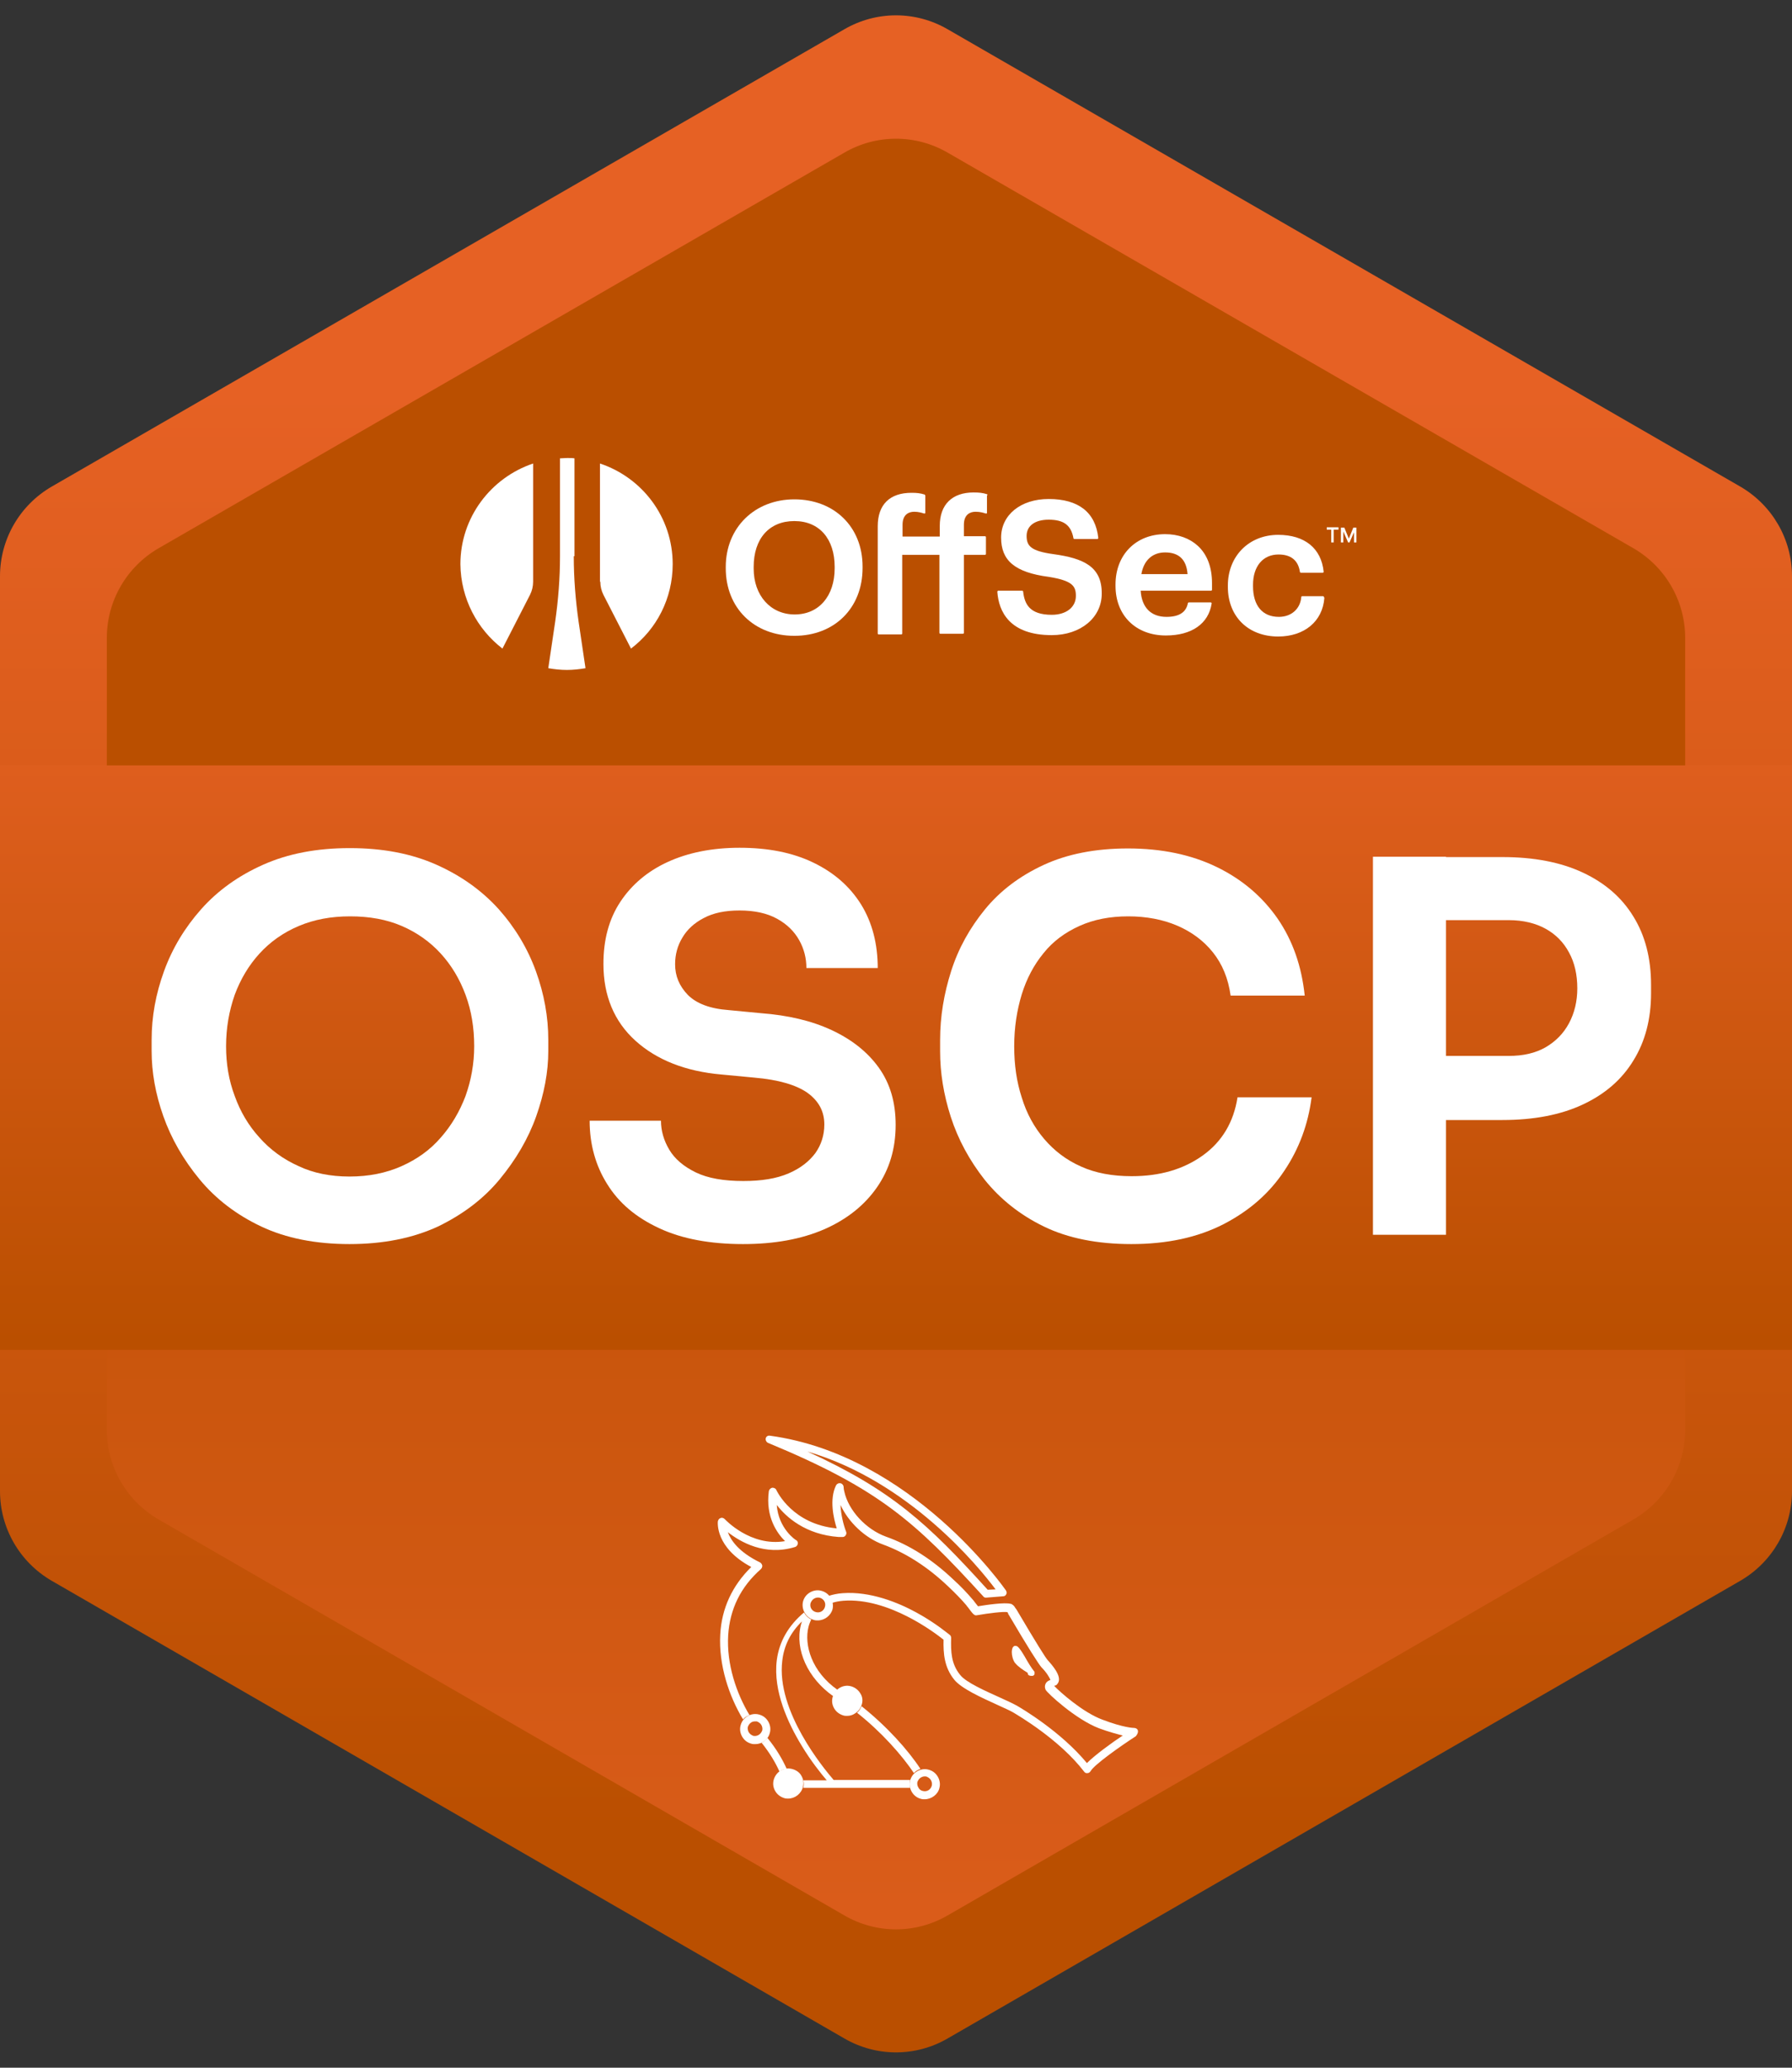
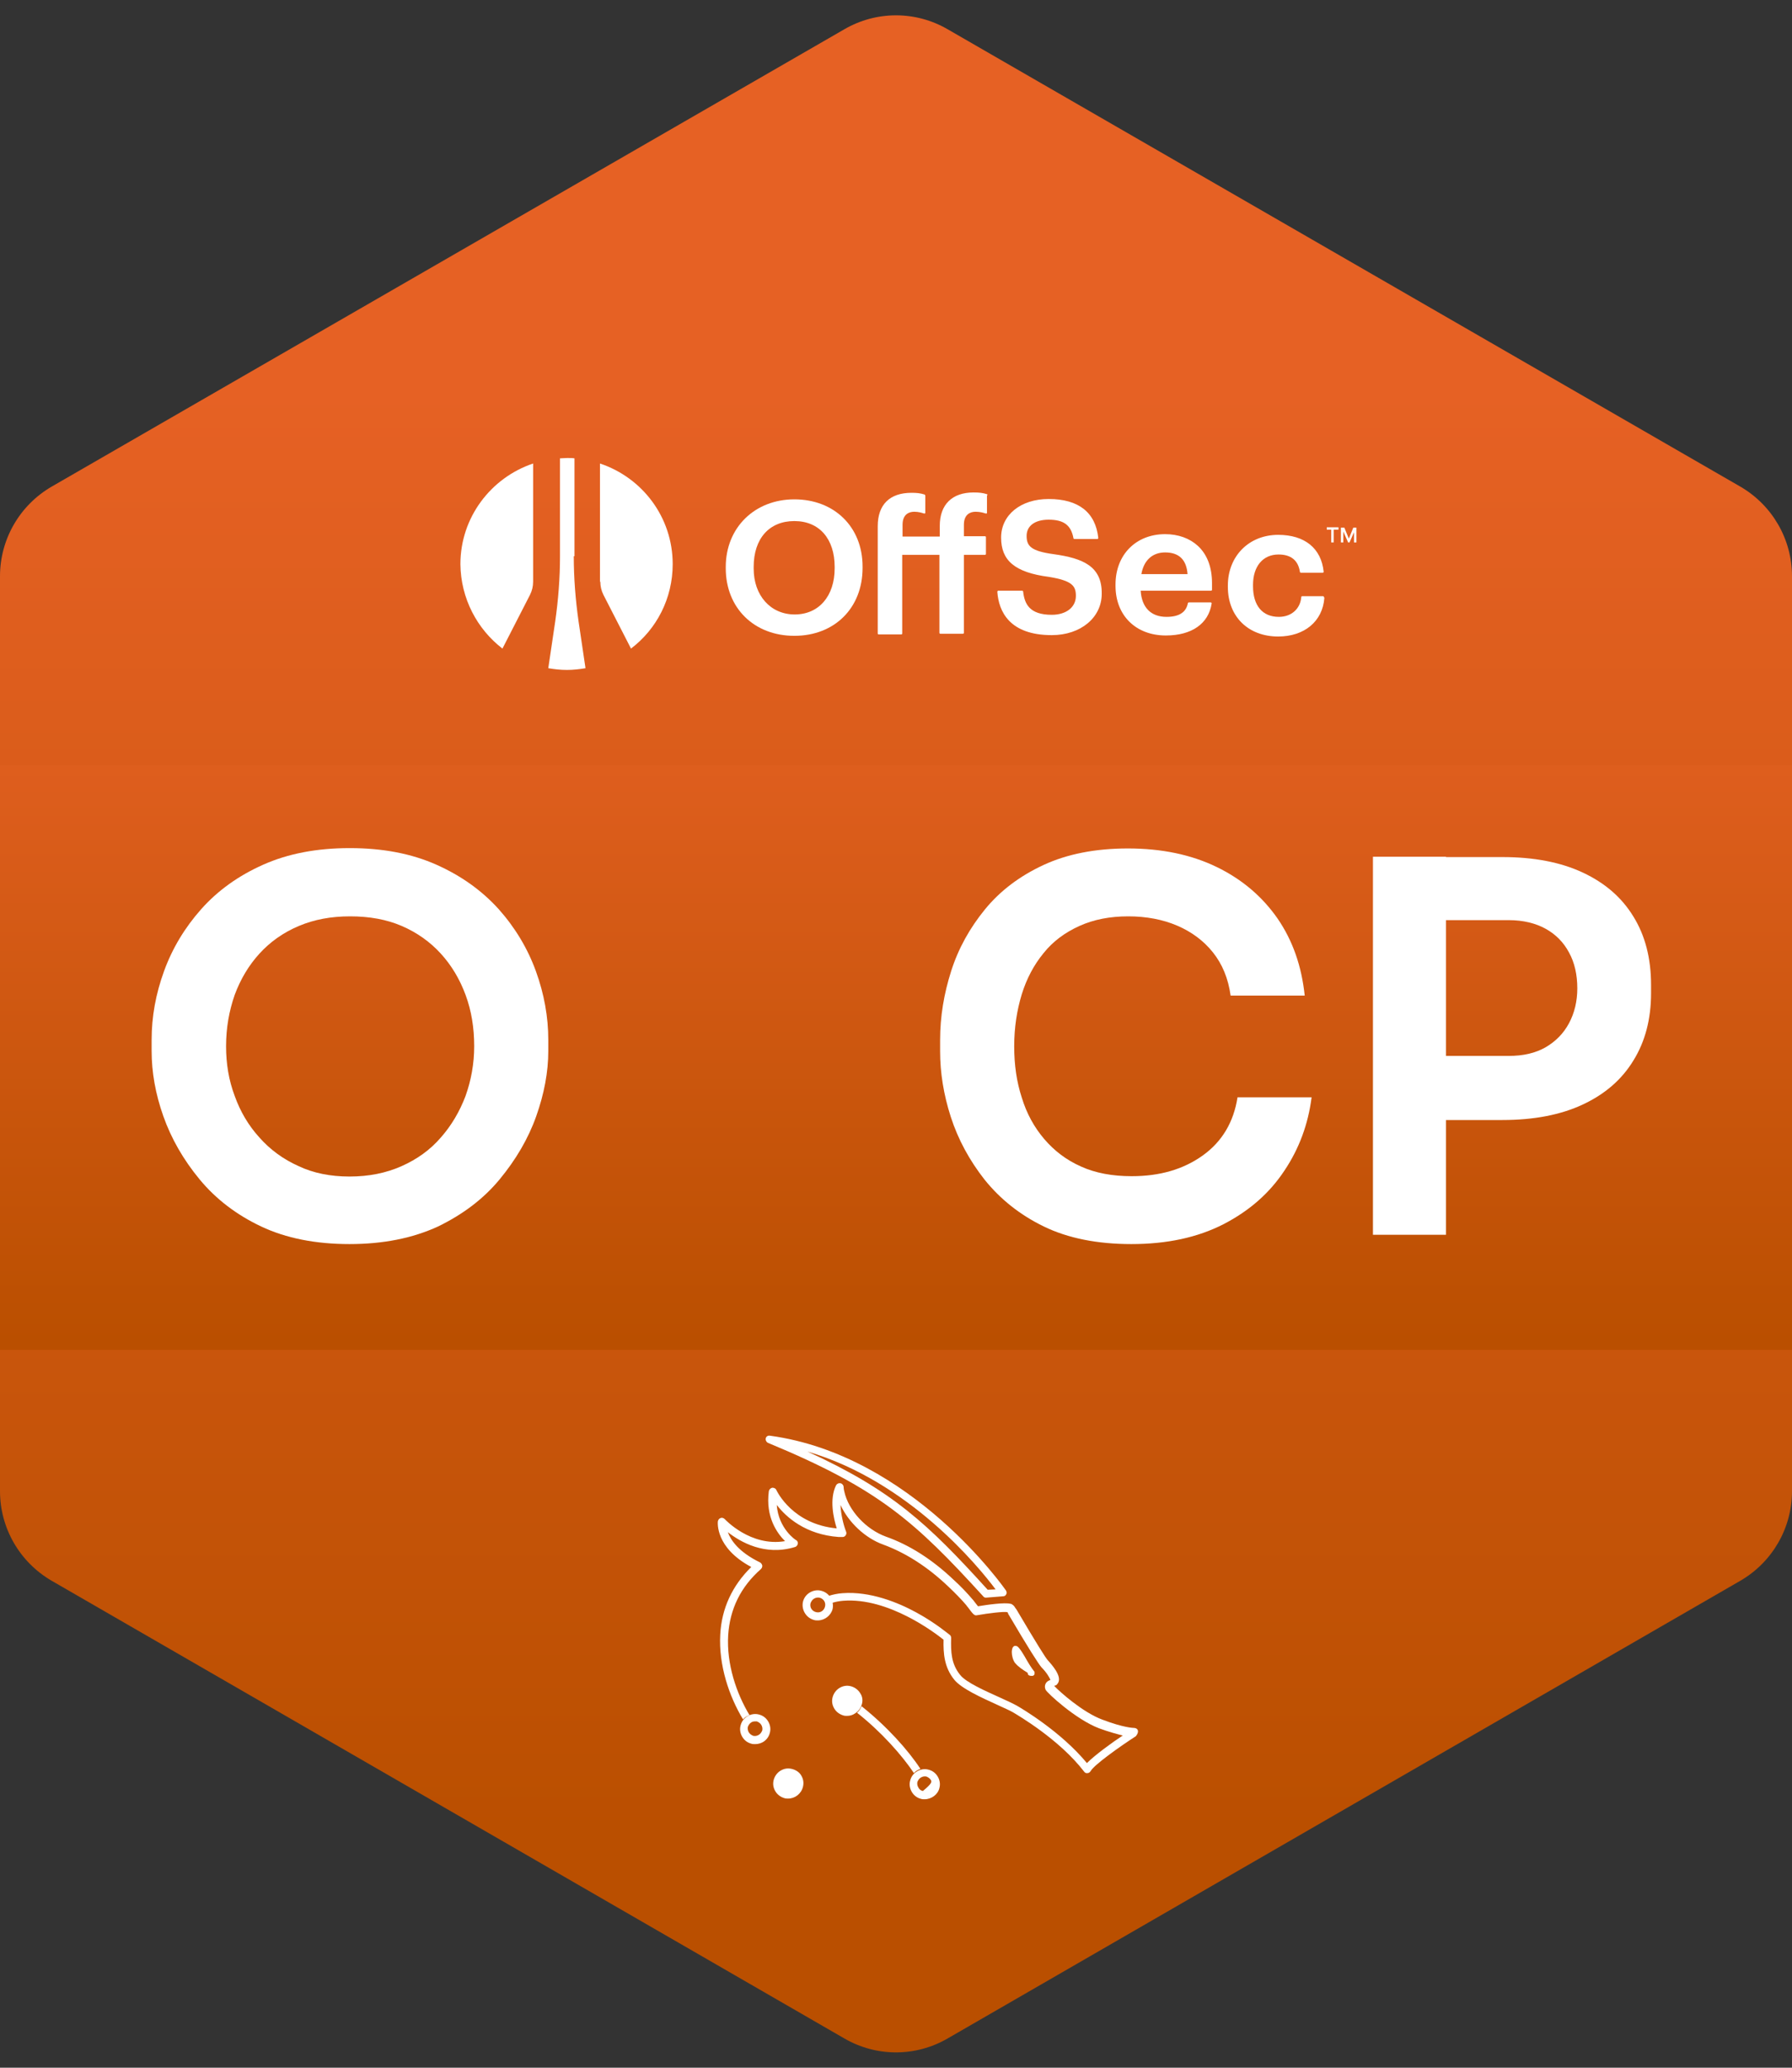
<svg xmlns="http://www.w3.org/2000/svg" width="520" height="600" viewBox="0 0 520 600" fill="none">
  <rect x="0" y="0" width="520" height="600" fill="#333333" stroke="none" />
  <path d="M0 167.2V432.7C0 443.4 5.7 453.3 15 458.7L245 591.5C254.3 596.9 265.7 596.9 275 591.5L505 458.7C514.3 453.3 520 443.4 520 432.7V167.2C520 156.5 514.3 146.6 505 141.2L275 8.5C265.7 3.1 254.3 3.1 245 8.5L15 141.2C5.7 146.6 0 156.5 0 167.2Z" fill="url(#paint0_linear_534_101)" />
-   <path d="M31 185.1V414.9C31 425.6 36.7 435.5 46 440.9L245 555.8C254.3 561.2 265.7 561.2 275 555.8L474 440.9C483.3 435.5 489 425.6 489 414.9V185.1C489 174.4 483.3 164.5 474 159.1L275 44.3C265.7 38.9 254.3 38.9 245 44.3L46 159.1C36.7 164.5 31 174.4 31 185.1Z" fill="url(#paint1_linear_534_101)" />
  <path d="M520 222.1H0V391.7H520V222.1Z" fill="url(#paint2_linear_534_101)" />
  <path d="M286.1 463.6C285.8 463.6 285.5 463.5 285.3 463.2C265.5 441.5 255 432 222.9 418.7C222.4 418.5 222.1 417.9 222.2 417.4C222.3 416.8 222.9 416.5 223.4 416.6C264.6 422.2 291.6 461.1 291.9 461.5C292.1 461.8 292.2 462.3 292 462.6C291.8 463 291.5 463.2 291.1 463.2L286.1 463.6C286.2 463.6 286.2 463.6 286.1 463.6ZM234.3 421.2C258.8 432.4 269.2 442.1 286.6 461.3L288.9 461.2C283.9 454.5 263.7 429.8 234.3 421.2Z" fill="white" />
  <path d="M300.2 485.2C300.2 485.1 300.2 485 300.1 485C299.2 483.9 298.2 482.2 297.3 480.6C296.8 479.8 296.4 479.1 296 478.6C295.8 478.3 295.6 478.1 295.4 477.9C295.2 477.7 295 477.6 294.6 477.6C294.5 477.6 294.3 477.6 294.2 477.7C294.1 477.8 294 477.9 293.9 478C293.7 478.4 293.6 478.9 293.6 479.4C293.6 480.4 293.9 481.6 294.5 482.5C294.8 482.8 295.1 483.2 295.5 483.5C296.5 484.4 297.9 485.2 298.2 485.4V485.5C298.2 485.6 298.3 485.7 298.3 485.8C298.3 486 298.5 486.1 298.7 486.2C299 486.3 299.2 486.3 299.4 486.3C299.6 486.3 299.8 486.3 300 486.1C300.1 486 300.2 485.9 300.2 485.8C300.2 485.7 300.2 485.6 300.2 485.5C300.2 485.5 300.2 485.3 300.2 485.2Z" fill="white" />
  <path d="M229.8 513.3C228.6 513 227.5 513.2 226.5 513.8C225.5 514.4 224.8 515.4 224.5 516.5C224.2 517.7 224.4 518.8 225 519.8C225.6 520.8 226.6 521.5 227.7 521.8C228 521.9 228.4 521.9 228.7 521.9C230.7 521.9 232.5 520.5 233 518.5C233.3 517.3 233.1 516.2 232.5 515.2C232 514.3 231 513.6 229.8 513.3Z" fill="white" />
  <path d="M249.6 491.3C249 490.3 248 489.6 246.9 489.3C245.7 489 244.6 489.2 243.6 489.8C242.6 490.4 241.9 491.4 241.6 492.5C241.3 493.7 241.5 494.8 242.1 495.8C242.7 496.8 243.7 497.5 244.8 497.8C245.1 497.9 245.5 497.9 245.8 497.9C246.6 497.9 247.4 497.7 248.1 497.2C249.1 496.6 249.8 495.6 250.1 494.5C250.4 493.5 250.3 492.3 249.6 491.3Z" fill="white" />
-   <path d="M268.3 522.1C268 522.1 267.6 522.1 267.3 522C266.1 521.7 265.2 521 264.6 520C264 519 263.8 517.8 264.1 516.7C264.4 515.5 265.1 514.6 266.1 514C267.1 513.4 268.3 513.2 269.4 513.5C270.6 513.8 271.5 514.5 272.1 515.5C272.7 516.5 272.9 517.7 272.6 518.8C272.2 520.7 270.3 522.1 268.3 522.1ZM267.8 519.7C269 520 270.1 519.3 270.4 518.1C270.5 517.5 270.4 517 270.1 516.5C269.8 516 269.3 515.7 268.8 515.5C268.2 515.4 267.7 515.5 267.2 515.8C266.7 516.1 266.4 516.6 266.2 517.1C266.1 517.7 266.2 518.2 266.5 518.7C266.8 519.3 267.3 519.6 267.8 519.7Z" fill="white" />
+   <path d="M268.3 522.1C268 522.1 267.6 522.1 267.3 522C266.1 521.7 265.2 521 264.6 520C264 519 263.8 517.8 264.1 516.7C264.4 515.5 265.1 514.6 266.1 514C267.1 513.4 268.3 513.2 269.4 513.5C270.6 513.8 271.5 514.5 272.1 515.5C272.7 516.5 272.9 517.7 272.6 518.8C272.2 520.7 270.3 522.1 268.3 522.1ZM267.8 519.7C270.5 517.5 270.4 517 270.1 516.5C269.8 516 269.3 515.7 268.8 515.5C268.2 515.4 267.7 515.5 267.2 515.8C266.7 516.1 266.4 516.6 266.2 517.1C266.1 517.7 266.2 518.2 266.5 518.7C266.8 519.3 267.3 519.6 267.8 519.7Z" fill="white" />
  <path d="M219.1 506.1C218.8 506.1 218.4 506.1 218.1 506C216.9 505.7 216 505 215.4 504C214.8 503 214.6 501.8 214.9 500.7C215.2 499.5 215.9 498.6 216.9 498C217.9 497.4 219.1 497.2 220.2 497.5C221.4 497.8 222.3 498.5 222.9 499.5C223.5 500.5 223.7 501.7 223.4 502.8C223.1 504 222.4 504.9 221.4 505.5C220.7 505.9 219.9 506.1 219.1 506.1ZM219.1 499.5C218.7 499.5 218.3 499.6 218 499.8C217.5 500.1 217.2 500.6 217 501.1C216.9 501.7 217 502.2 217.3 502.7C217.6 503.2 218.1 503.5 218.6 503.7C219.2 503.8 219.7 503.7 220.2 503.4C220.7 503.1 221 502.6 221.2 502.1C221.3 501.5 221.2 501 220.9 500.5C220.6 500 220.1 499.7 219.6 499.5C219.4 499.5 219.3 499.5 219.1 499.5Z" fill="white" />
  <path d="M237.3 470.2C237 470.2 236.6 470.2 236.3 470.1C233.9 469.5 232.5 467.1 233 464.8C233.3 463.6 234 462.7 235 462.1C236 461.5 237.2 461.3 238.3 461.6C240.7 462.2 242.1 464.6 241.6 466.9C241.1 468.8 239.3 470.2 237.3 470.2ZM236.8 467.8C238 468.1 239.1 467.4 239.4 466.2C239.7 465 239 463.9 237.8 463.6C237.2 463.5 236.7 463.6 236.2 463.9C235.7 464.2 235.4 464.7 235.2 465.2C234.9 466.4 235.6 467.5 236.8 467.8Z" fill="white" />
  <path d="M265.2 514.5C265.5 514.2 265.7 514 266 513.8C266.4 513.6 266.7 513.4 267.1 513.3C263.5 507.8 257.3 500.9 250 495.1C249.7 495.8 249.3 496.5 248.7 497C255.8 502.6 261.7 509.3 265.2 514.5Z" fill="white" />
-   <path d="M233.1 518.8H264.1C263.9 518.1 263.9 517.4 264.1 516.6V516.5H241.9C239 513.1 225.2 496.5 227 481.9C227.5 477.5 229.4 473.7 232.7 470.5C232.6 470.8 232.5 471.1 232.4 471.5C230.6 478.7 234.4 487 241.8 492.2C242.1 491.5 242.5 490.8 243.1 490.4C235.5 485.1 233.3 477.3 234.6 472.1C234.8 471.3 235.1 470.6 235.4 469.9C234.5 469.5 233.8 468.8 233.3 467.9C228.8 471.7 226.1 476.3 225.4 481.8C224.3 490.7 228.7 500.1 232.6 506.5C235.3 511 238.2 514.6 239.9 516.6H233.1C233.3 517.3 233.3 518 233.1 518.8C233.1 518.7 233.1 518.7 233.1 518.8Z" fill="white" />
-   <path d="M221.4 505.5C221.3 505.6 221.1 505.6 221 505.7C223.4 508.7 225.1 511.6 226.2 514.1C226.3 514 226.4 514 226.4 513.9C227 513.5 227.6 513.3 228.3 513.3C227.1 510.6 225.3 507.5 222.7 504.3C222.4 504.7 221.9 505.1 221.4 505.5Z" fill="white" />
  <path d="M330.2 502.2C330.1 501.7 329.6 501.4 329.1 501.4C329 501.4 326.2 501.4 319.9 499C314.2 496.9 307.5 490.9 305.9 489.2C306 489.2 306 489.2 306.1 489.1C306.3 489.1 306.5 489 306.6 488.9C307 488.5 307.3 488 307.3 487.4C307.4 485.2 304.3 482.1 304 481.7C303.5 481.2 300.9 477.1 295 467.1L294.8 466.8L294.7 466.7C294.5 466.4 294.3 465.9 293.6 465.5C293.5 465.4 293.4 465.4 293.3 465.4C291.6 464.9 286.2 465.7 283.8 466.1C283.5 465.7 282.9 465 282.7 464.7C282.5 464.4 282.4 464.3 282.3 464.2C280.6 462.2 278.7 460.2 276.7 458.4C270.5 452.5 263.9 448.3 257.1 445.9C251.3 443.8 246.2 438.3 245 432.8C244.9 432.4 244.8 431.9 244.8 431.5C244.8 431 244.4 430.5 243.9 430.4C243.4 430.3 242.9 430.5 242.6 431C240.6 435.1 241.9 440.6 242.8 443.5C230 442.3 225.5 432.8 225.3 432.4C225.1 431.9 224.6 431.7 224.1 431.7C223.6 431.8 223.2 432.2 223.1 432.7C222.1 440.2 225.5 444.9 227.8 447.2C217.8 448.9 210.4 440.9 210.3 440.8C210 440.5 209.5 440.3 209.1 440.5C208.7 440.6 208.4 441 208.3 441.5C208.3 441.8 207.5 449.1 218 454.7C212.5 460.1 209.4 466.7 209 474.3C208.5 483.2 211.6 492.3 215.6 498.9C215.9 498.6 216.2 498.3 216.6 498.1C216.9 497.9 217.2 497.8 217.5 497.7C213.7 491.4 210.8 482.9 211.3 474.5C211.8 466.9 214.9 460.5 220.8 455.3C221.1 455 221.2 454.7 221.2 454.3C221.1 453.9 220.9 453.6 220.6 453.4C214.4 450.4 212.1 447 211.2 444.6C214.8 447.4 221.9 451.6 230.7 448.9C231.1 448.8 231.4 448.4 231.5 448C231.6 447.6 231.4 447.1 231 446.9C230.9 446.9 225.9 443.6 225.4 436.7C228.1 440.2 233.7 445.3 243.4 446H243.5C243.8 446 244.1 446 244.4 446H244.5C244.9 446 245.2 445.8 245.4 445.5C245.6 445.2 245.7 444.8 245.5 444.4C244.8 442.6 244 439.5 243.9 436.7C246.2 441.7 251 446.3 256.3 448.2C262.8 450.6 269.1 454.6 275.1 460.3C277 462.1 278.9 464 280.5 465.9C280.5 466 280.6 466.1 280.8 466.3C282.3 468.3 282.7 468.9 283.5 468.7C287 468.1 291.1 467.6 292.3 467.8C292.4 467.9 292.4 467.9 292.5 468.1C292.5 468.2 292.6 468.3 292.6 468.4L292.8 468.7C298.2 477.9 301.4 482.9 302.2 483.8C303.6 485.2 304.6 486.8 304.8 487.5C304.1 487.7 303.6 488.1 303.4 488.6C303.2 489 303.1 489.6 303.4 490.3C303.8 491.2 312.1 498.9 318.9 501.5C321.9 502.6 324.2 503.2 325.8 503.6C322.6 505.7 317.7 509.3 315.4 511.6C307.8 502.4 296.4 495.7 295 494.9C293.9 494.3 292.2 493.5 290.2 492.6C286 490.7 280.3 488.2 278.6 486C276 482.8 275.9 479.3 276 475.3C276 475 275.9 474.6 275.6 474.4C275.4 474.3 271.6 471 265.9 467.9C260.6 465 252.5 461.7 244.5 462.3C243 462.4 241.7 462.7 240.4 463.1C240.9 463.7 241.3 464.4 241.5 465.1C242.5 464.8 243.5 464.6 244.7 464.5C257.8 463.5 271.3 473.8 273.8 475.8C273.7 479.8 274 483.8 276.9 487.4C279 490 284.8 492.6 289.4 494.7C291.3 495.6 293 496.3 294 496.9C295.3 497.7 307.4 504.7 314.6 514.1C314.8 514.4 315.2 514.6 315.6 514.5C316 514.5 316.3 514.2 316.5 513.9C317.5 512.1 325.1 506.7 329.6 503.8C330.1 503.2 330.3 502.6 330.2 502.2Z" fill="white" />
  <path d="M101.4 361C91.6 361 83 359.3 75.8 355.9C68.6 352.5 62.6 347.9 57.9 342.2C53.2 336.5 49.7 330.4 47.4 323.9C45.1 317.4 44 311.1 44 305V301.7C44 295 45.2 288.4 47.6 281.8C50 275.2 53.6 269.2 58.4 263.8C63.2 258.4 69.2 254.1 76.4 250.9C83.6 247.7 91.9 246.1 101.5 246.1C111.1 246.1 119.4 247.7 126.6 250.9C133.8 254.1 139.8 258.4 144.7 263.8C149.5 269.2 153.1 275.2 155.5 281.8C157.9 288.4 159.1 295.1 159.1 301.7V305C159.1 311.1 157.9 317.4 155.6 323.9C153.3 330.4 149.7 336.5 145 342.2C140.3 347.9 134.3 352.4 127.1 355.9C119.7 359.3 111.2 361 101.4 361ZM101.4 341.4C107 341.4 112 340.4 116.5 338.4C121 336.4 124.8 333.7 127.9 330.1C131 326.6 133.4 322.5 135.1 318C136.7 313.5 137.6 308.7 137.6 303.6C137.6 298.2 136.8 293.3 135.1 288.7C133.4 284.1 131 280.1 127.9 276.7C124.8 273.3 121 270.6 116.6 268.7C112.2 266.8 107.2 265.9 101.6 265.9C96.1 265.9 91.2 266.8 86.7 268.7C82.2 270.6 78.4 273.3 75.3 276.7C72.2 280.1 69.8 284.1 68.1 288.7C66.5 293.3 65.6 298.2 65.6 303.6C65.6 308.7 66.4 313.5 68.1 318C69.7 322.5 72.1 326.6 75.3 330.1C78.4 333.6 82.2 336.4 86.7 338.4C90.9 340.4 95.9 341.4 101.4 341.4Z" fill="white" />
-   <path d="M215.6 361C206.1 361 197.9 359.5 191.3 356.4C184.6 353.3 179.6 349.1 176.2 343.6C172.8 338.2 171.1 332 171.1 325.2H191.8C191.8 328.1 192.6 330.9 194.2 333.6C195.8 336.3 198.4 338.5 201.9 340.2C205.4 341.9 210 342.7 215.7 342.7C221 342.7 225.3 342 228.8 340.5C232.3 339 234.8 337 236.6 334.6C238.3 332.2 239.2 329.4 239.2 326.3C239.2 322.5 237.6 319.5 234.3 317.1C231 314.8 225.9 313.3 218.9 312.7L209.4 311.8C199 310.9 190.6 307.6 184.4 302C178.2 296.4 175.1 288.9 175.1 279.7C175.1 272.7 176.7 266.7 180 261.7C183.3 256.7 187.9 252.8 193.8 250.1C199.7 247.4 206.7 246 214.6 246C222.9 246 230 247.4 236 250.3C242 253.2 246.6 257.2 249.9 262.5C253.1 267.7 254.7 273.9 254.7 280.9H234C234 278 233.3 275.3 231.9 272.8C230.5 270.3 228.4 268.2 225.5 266.6C222.6 265 219 264.2 214.6 264.2C210.4 264.2 207 264.9 204.2 266.4C201.5 267.8 199.4 269.7 198 272.1C196.6 274.4 195.9 277 195.9 279.8C195.9 283.2 197.1 286.1 199.6 288.7C202.1 291.2 206 292.7 211.4 293.1L220.8 294C228.7 294.6 235.5 296.2 241.3 298.9C247.1 301.6 251.7 305.2 255 309.8C258.3 314.4 259.9 319.9 259.9 326.4C259.9 333.3 258.1 339.3 254.5 344.5C250.9 349.7 245.8 353.8 239.2 356.7C232.5 359.6 224.7 361 215.6 361Z" fill="white" />
  <path d="M328.3 361C318.4 361 309.9 359.3 302.9 355.9C295.9 352.5 290.2 347.9 285.7 342.3C281.3 336.7 278 330.6 275.9 324.1C273.8 317.6 272.8 311.2 272.8 305.1V301.8C272.8 295 273.9 288.4 276 281.8C278.1 275.2 281.4 269.3 285.8 263.9C290.2 258.5 295.9 254.2 302.8 251C309.7 247.8 317.9 246.2 327.3 246.2C337.1 246.2 345.7 248 353.1 251.6C360.5 255.2 366.3 260.2 370.7 266.5C375.1 272.9 377.7 280.3 378.6 288.9H357.1C356.4 283.9 354.7 279.8 352 276.4C349.3 273 345.8 270.4 341.6 268.6C337.4 266.8 332.6 265.9 327.4 265.9C322.1 265.9 317.4 266.8 313.2 268.7C309 270.6 305.5 273.2 302.8 276.6C300 280 297.9 284 296.5 288.5C295.1 293.1 294.3 298.1 294.3 303.6C294.3 309 295 313.9 296.5 318.5C297.9 323.1 300.1 327.1 303 330.5C305.9 333.9 309.4 336.6 313.7 338.5C317.9 340.4 322.8 341.3 328.4 341.3C336.6 341.3 343.4 339.3 349 335.3C354.6 331.3 358 325.6 359.1 318.4H380.6C379.6 326.2 377 333.3 372.7 339.7C368.4 346.2 362.6 351.3 355.1 355.2C347.5 359.1 338.6 361 328.3 361Z" fill="white" />
  <path d="M398.4 358.2V248.6H419.6V358.3H398.4V358.2ZM416.6 324.8V306.4H437.8C442 306.4 445.5 305.6 448.5 303.9C451.4 302.2 453.7 299.9 455.3 296.9C456.9 293.9 457.7 290.5 457.7 286.8C457.7 282.8 456.9 279.3 455.3 276.4C453.7 273.4 451.4 271.1 448.5 269.5C445.6 267.9 442 267 437.8 267H416.6V248.7H436C445.1 248.7 452.9 250.2 459.3 253.2C465.7 256.2 470.6 260.4 474 266C477.4 271.5 479.1 278.1 479.1 285.8V288.2C479.1 295.7 477.4 302.2 474 307.7C470.6 313.3 465.7 317.5 459.3 320.5C452.9 323.5 445.1 325 436 325H416.6V324.8Z" fill="white" />
  <path fill-rule="evenodd" clip-rule="evenodd" d="M166.5 161.4C166.5 167.8 167 174.1 167.9 180.4L169.9 193.9C168.1 194.2 166.4 194.4 164.5 194.4C162.6 194.4 160.9 194.2 159.1 193.9L161.1 180.4C162 174.1 162.5 167.8 162.5 161.4V133C163.2 133 163.9 132.9 164.6 132.9C165.3 132.9 166 132.9 166.7 133V161.4H166.5ZM145.8 188.2L153.8 172.6C154.4 171.4 154.7 170.1 154.7 168.8V134.5C142.5 138.6 133.6 150.1 133.6 163.7C133.7 173.7 138.5 182.6 145.8 188.2ZM174.2 168.8C174.2 170.1 174.5 171.4 175.1 172.6L183.1 188.2C190.5 182.6 195.2 173.7 195.2 163.7C195.2 150.1 186.4 138.6 174.1 134.5V168.8H174.2Z" fill="white" />
  <path d="M385 153.7V153H388.4V153.7H385ZM386.3 157.4V153.5H387V157.4H386.3ZM389.1 157.4V153.1H389.8V157.4H389.1ZM391.2 157.4L389.3 153.1H390.1L391.4 156.3L392.7 153.1H393.5L391.6 157.4H391.2ZM392.9 157.4V153.1H393.6V157.4H392.9Z" fill="white" />
  <path d="M230.5 144.9C219 144.9 210.6 153.1 210.6 164.5V164.9C210.6 176.4 218.8 184.5 230.5 184.5C242.2 184.5 250.3 176.4 250.3 164.8V164.4C250.3 152.9 242.1 144.9 230.5 144.9ZM218.7 164.5C218.7 156.3 223.2 151.2 230.5 151.2C237.8 151.2 242.2 156.4 242.2 164.5V164.9C242.2 173 237.6 178.3 230.6 178.3C223.6 178.3 218.7 172.8 218.7 165V164.5Z" fill="white" />
  <path d="M286.4 143.4C285.1 143 284.1 142.9 282.5 142.9C276.3 142.9 272.7 146.4 272.7 152.6V155.7H261.9V152.3C261.9 149.2 263.8 148.5 265.3 148.5C266.5 148.5 267.5 148.8 268.1 149C268.2 149 268.3 149 268.4 149C268.5 148.9 268.5 148.9 268.5 148.8V143.8C268.5 143.7 268.4 143.6 268.3 143.5C267 143.1 266 143 264.5 143C258.2 143 254.7 146.4 254.7 152.7V183.8C254.7 184 254.8 184.1 255 184.1H261.5C261.7 184.1 261.8 184 261.8 183.8V161H272.6V183.6C272.6 183.8 272.7 183.9 272.9 183.9H279.4C279.6 183.9 279.7 183.8 279.7 183.6V161H285.8C286 161 286.1 160.9 286.1 160.7V155.9C286.1 155.7 286 155.6 285.8 155.6H279.7V152.3C279.7 149.2 281.6 148.5 283.1 148.5C284.4 148.5 285.4 148.8 286 149C286.1 149 286.2 149 286.3 149C286.4 149 286.4 148.9 286.4 148.8V143.8C286.6 143.6 286.6 143.5 286.4 143.4Z" fill="white" />
  <path d="M305.7 160.8C299.1 159.9 297.9 158.4 297.9 155.5C297.9 152.6 300.3 150.8 304.3 150.8C308.7 150.8 310.8 152.4 311.5 156.2C311.5 156.3 311.6 156.4 311.8 156.4H318.4C318.5 156.4 318.6 156.4 318.6 156.3C318.7 156.2 318.7 156.2 318.7 156.1C317.9 148.7 313 144.8 304.3 144.8C296.2 144.8 290.5 149.4 290.5 156C290.5 162.6 294.4 166.1 304.4 167.4C311.1 168.5 312.2 170 312.2 172.9C312.2 176.2 309.4 178.4 305.2 178.4C298.7 178.4 297.3 175.2 296.9 171.7C296.9 171.6 296.8 171.4 296.6 171.4H289.7C289.6 171.4 289.5 171.4 289.5 171.5C289.5 171.6 289.4 171.6 289.4 171.7C289.8 177.4 292.9 184.3 305.2 184.3C313.6 184.3 319.7 179.2 319.7 172.3C319.8 164.4 314.4 162 305.7 160.8Z" fill="white" />
  <path d="M347.6 158.4C345.2 156.2 341.9 155 338.1 155C329.6 155 323.7 161 323.7 169.6V170C323.7 178.6 329.6 184.4 338.3 184.4C345.8 184.4 350.7 181 351.6 175.1C351.6 175 351.6 174.9 351.5 174.9C351.4 174.8 351.4 174.8 351.3 174.8H345C344.9 174.8 344.7 174.9 344.7 175C344.2 177.7 342.1 179 338.5 179C334 179 331.3 176.3 331 171.4H351.4C351.6 171.4 351.7 171.3 351.7 171.1V169.2C351.7 164.6 350.3 160.9 347.6 158.4ZM331.2 166.6C331.9 162.6 334.4 160.3 338.1 160.3C342.1 160.3 344.3 162.4 344.6 166.6H331.2Z" fill="white" />
  <path d="M384.1 173.1C384 173 384 173 383.9 173H377.9C377.7 173 377.6 173.1 377.6 173.3C377.3 176.7 374.7 179 371.1 179C366.3 179 363.6 175.7 363.6 170.1V169.7C363.6 164.3 366.5 160.9 371 160.9C374.6 160.9 376.7 162.6 377.2 165.9C377.2 166 377.3 166.2 377.5 166.2H383.8C383.9 166.2 384 166.2 384 166.1C384.1 166 384.1 166 384.1 165.9C383.4 159.1 378.6 155.2 370.9 155.2C362.4 155.2 356.3 161.4 356.3 169.9V170.3C356.3 178.9 362.2 184.7 370.9 184.7C378.5 184.7 383.8 180.3 384.3 173.5C384.2 173.3 384.2 173.2 384.1 173.1Z" fill="white" />
  <defs>
    <linearGradient id="paint0_linear_534_101" x1="259.999" y1="532.832" x2="259.999" y2="112.446" gradientUnits="userSpaceOnUse">
      <stop stop-color="#BA4F00" />
      <stop offset="1" stop-color="#E66124" />
    </linearGradient>
    <linearGradient id="paint1_linear_534_101" x1="259.999" y1="673.499" x2="259.999" y2="236.15" gradientUnits="userSpaceOnUse">
      <stop stop-color="#E66124" />
      <stop offset="1" stop-color="#BA4F00" />
    </linearGradient>
    <linearGradient id="paint2_linear_534_101" x1="260" y1="185.698" x2="260" y2="389.648" gradientUnits="userSpaceOnUse">
      <stop stop-color="#E66124" />
      <stop offset="1" stop-color="#BA4F00" />
    </linearGradient>
  </defs>
</svg>